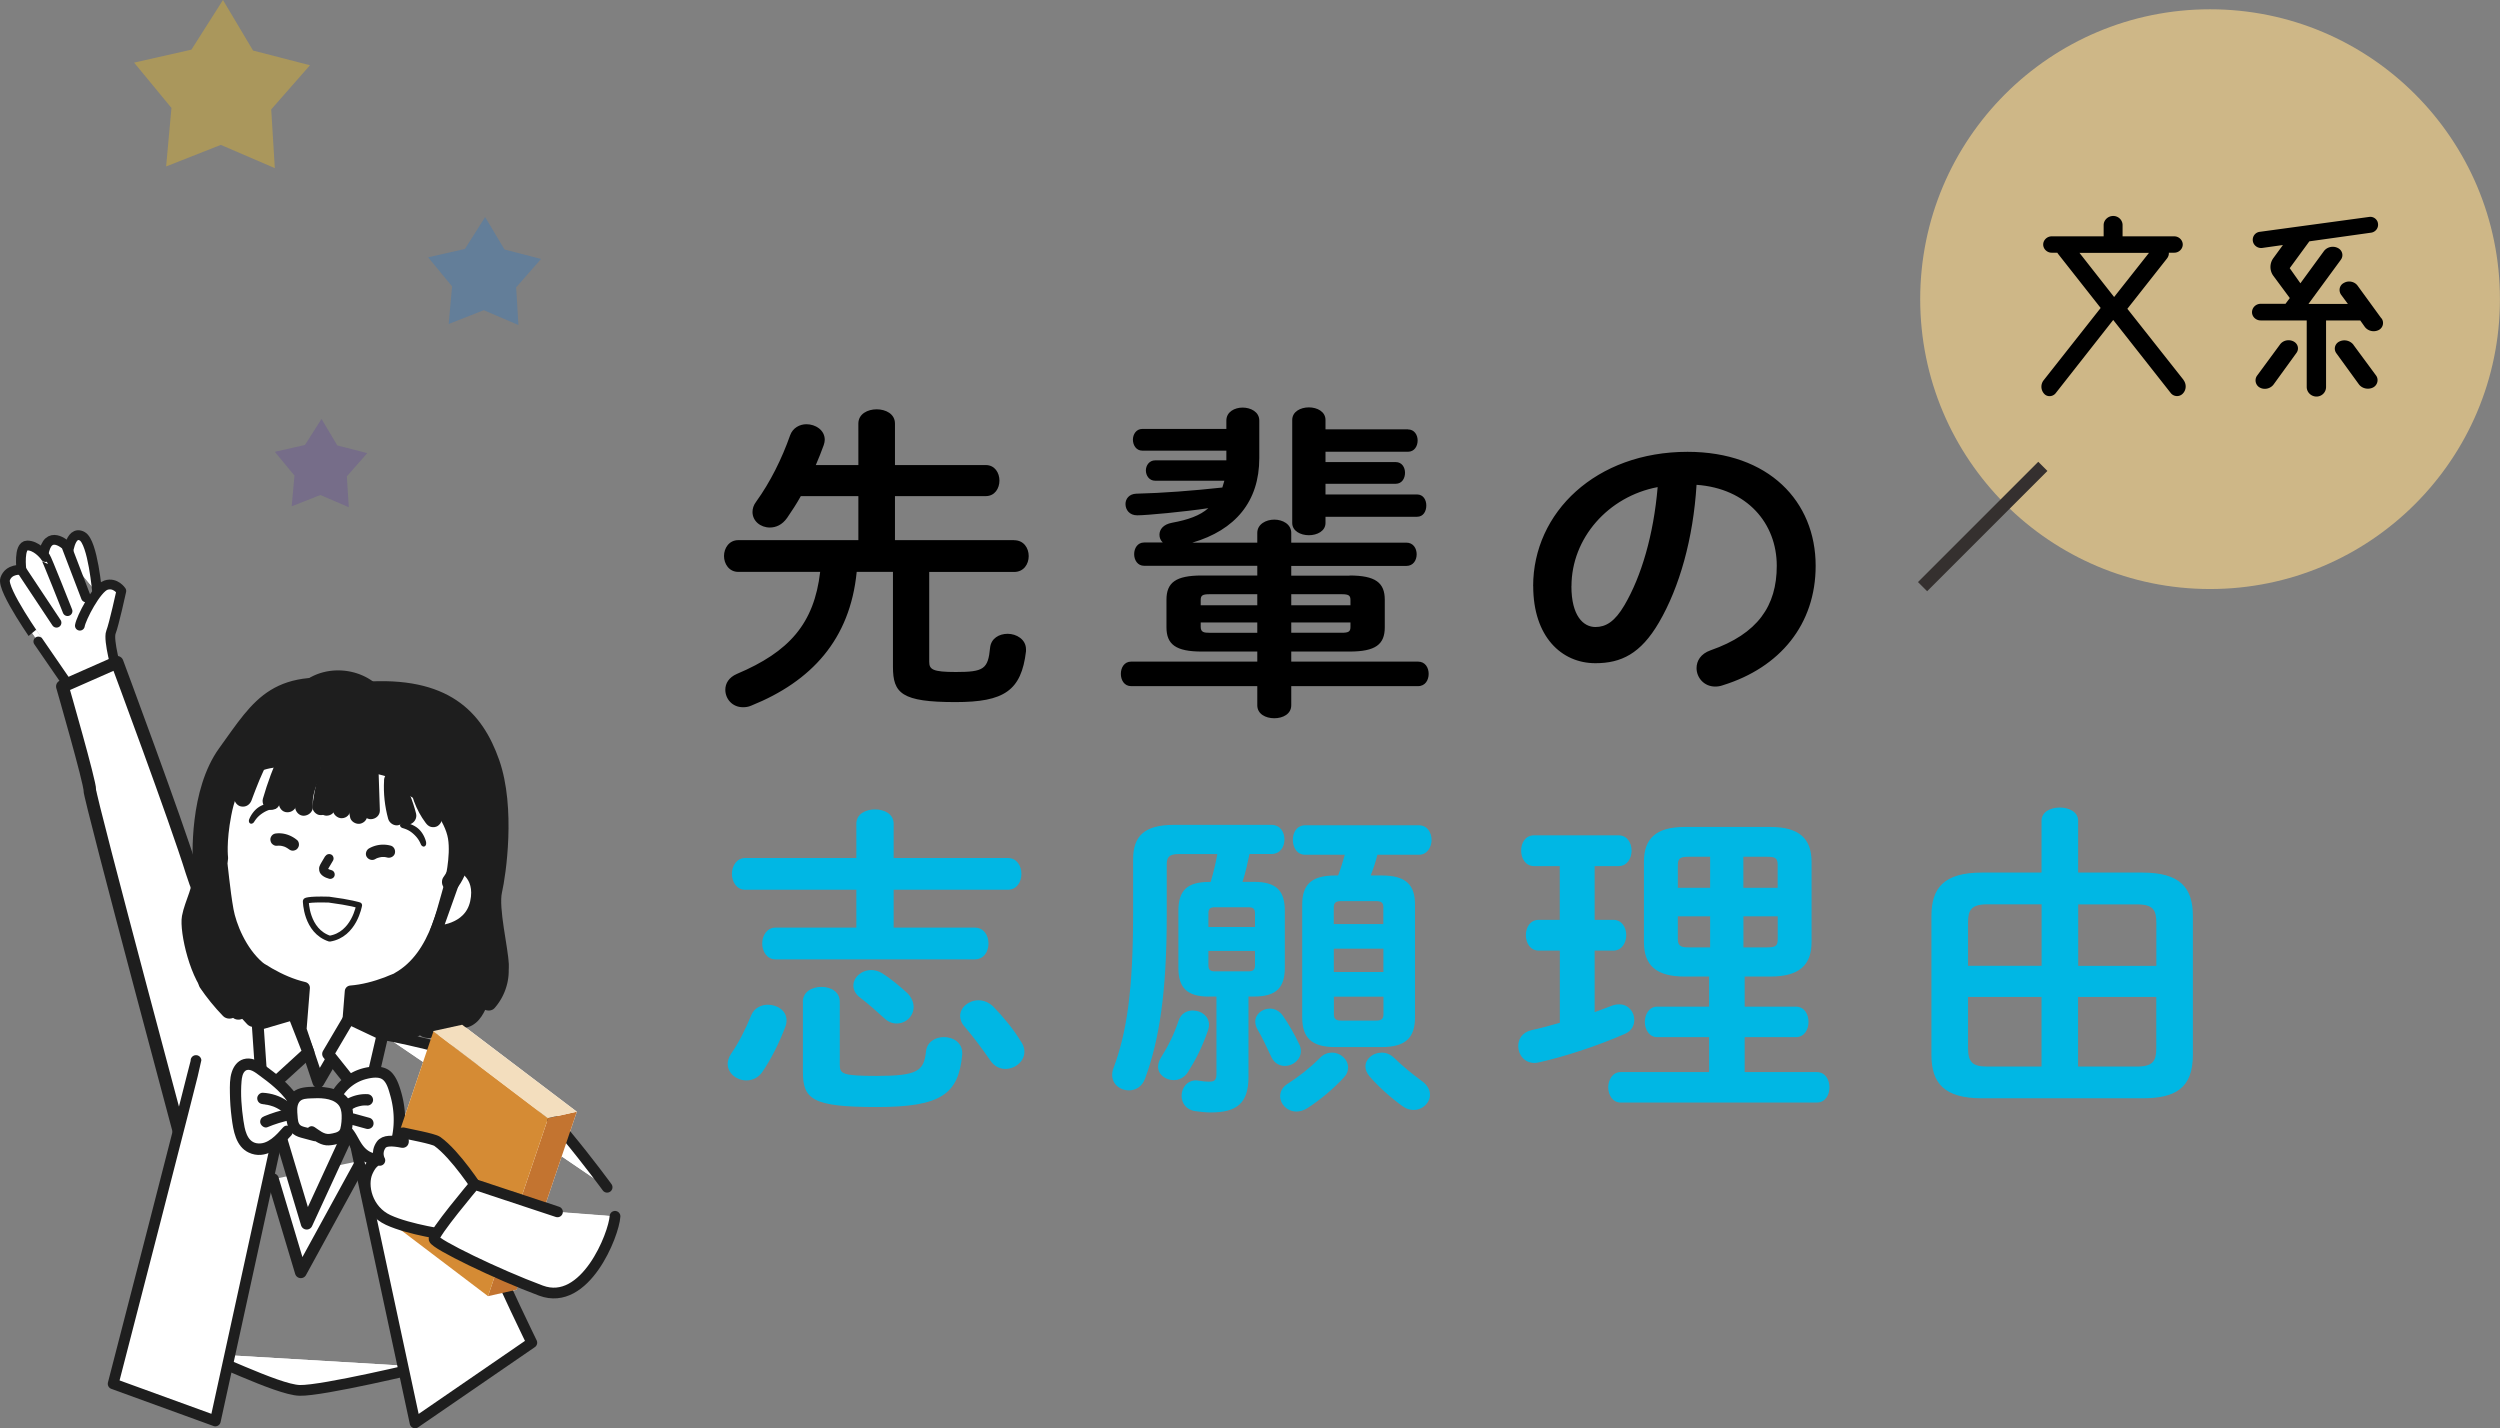
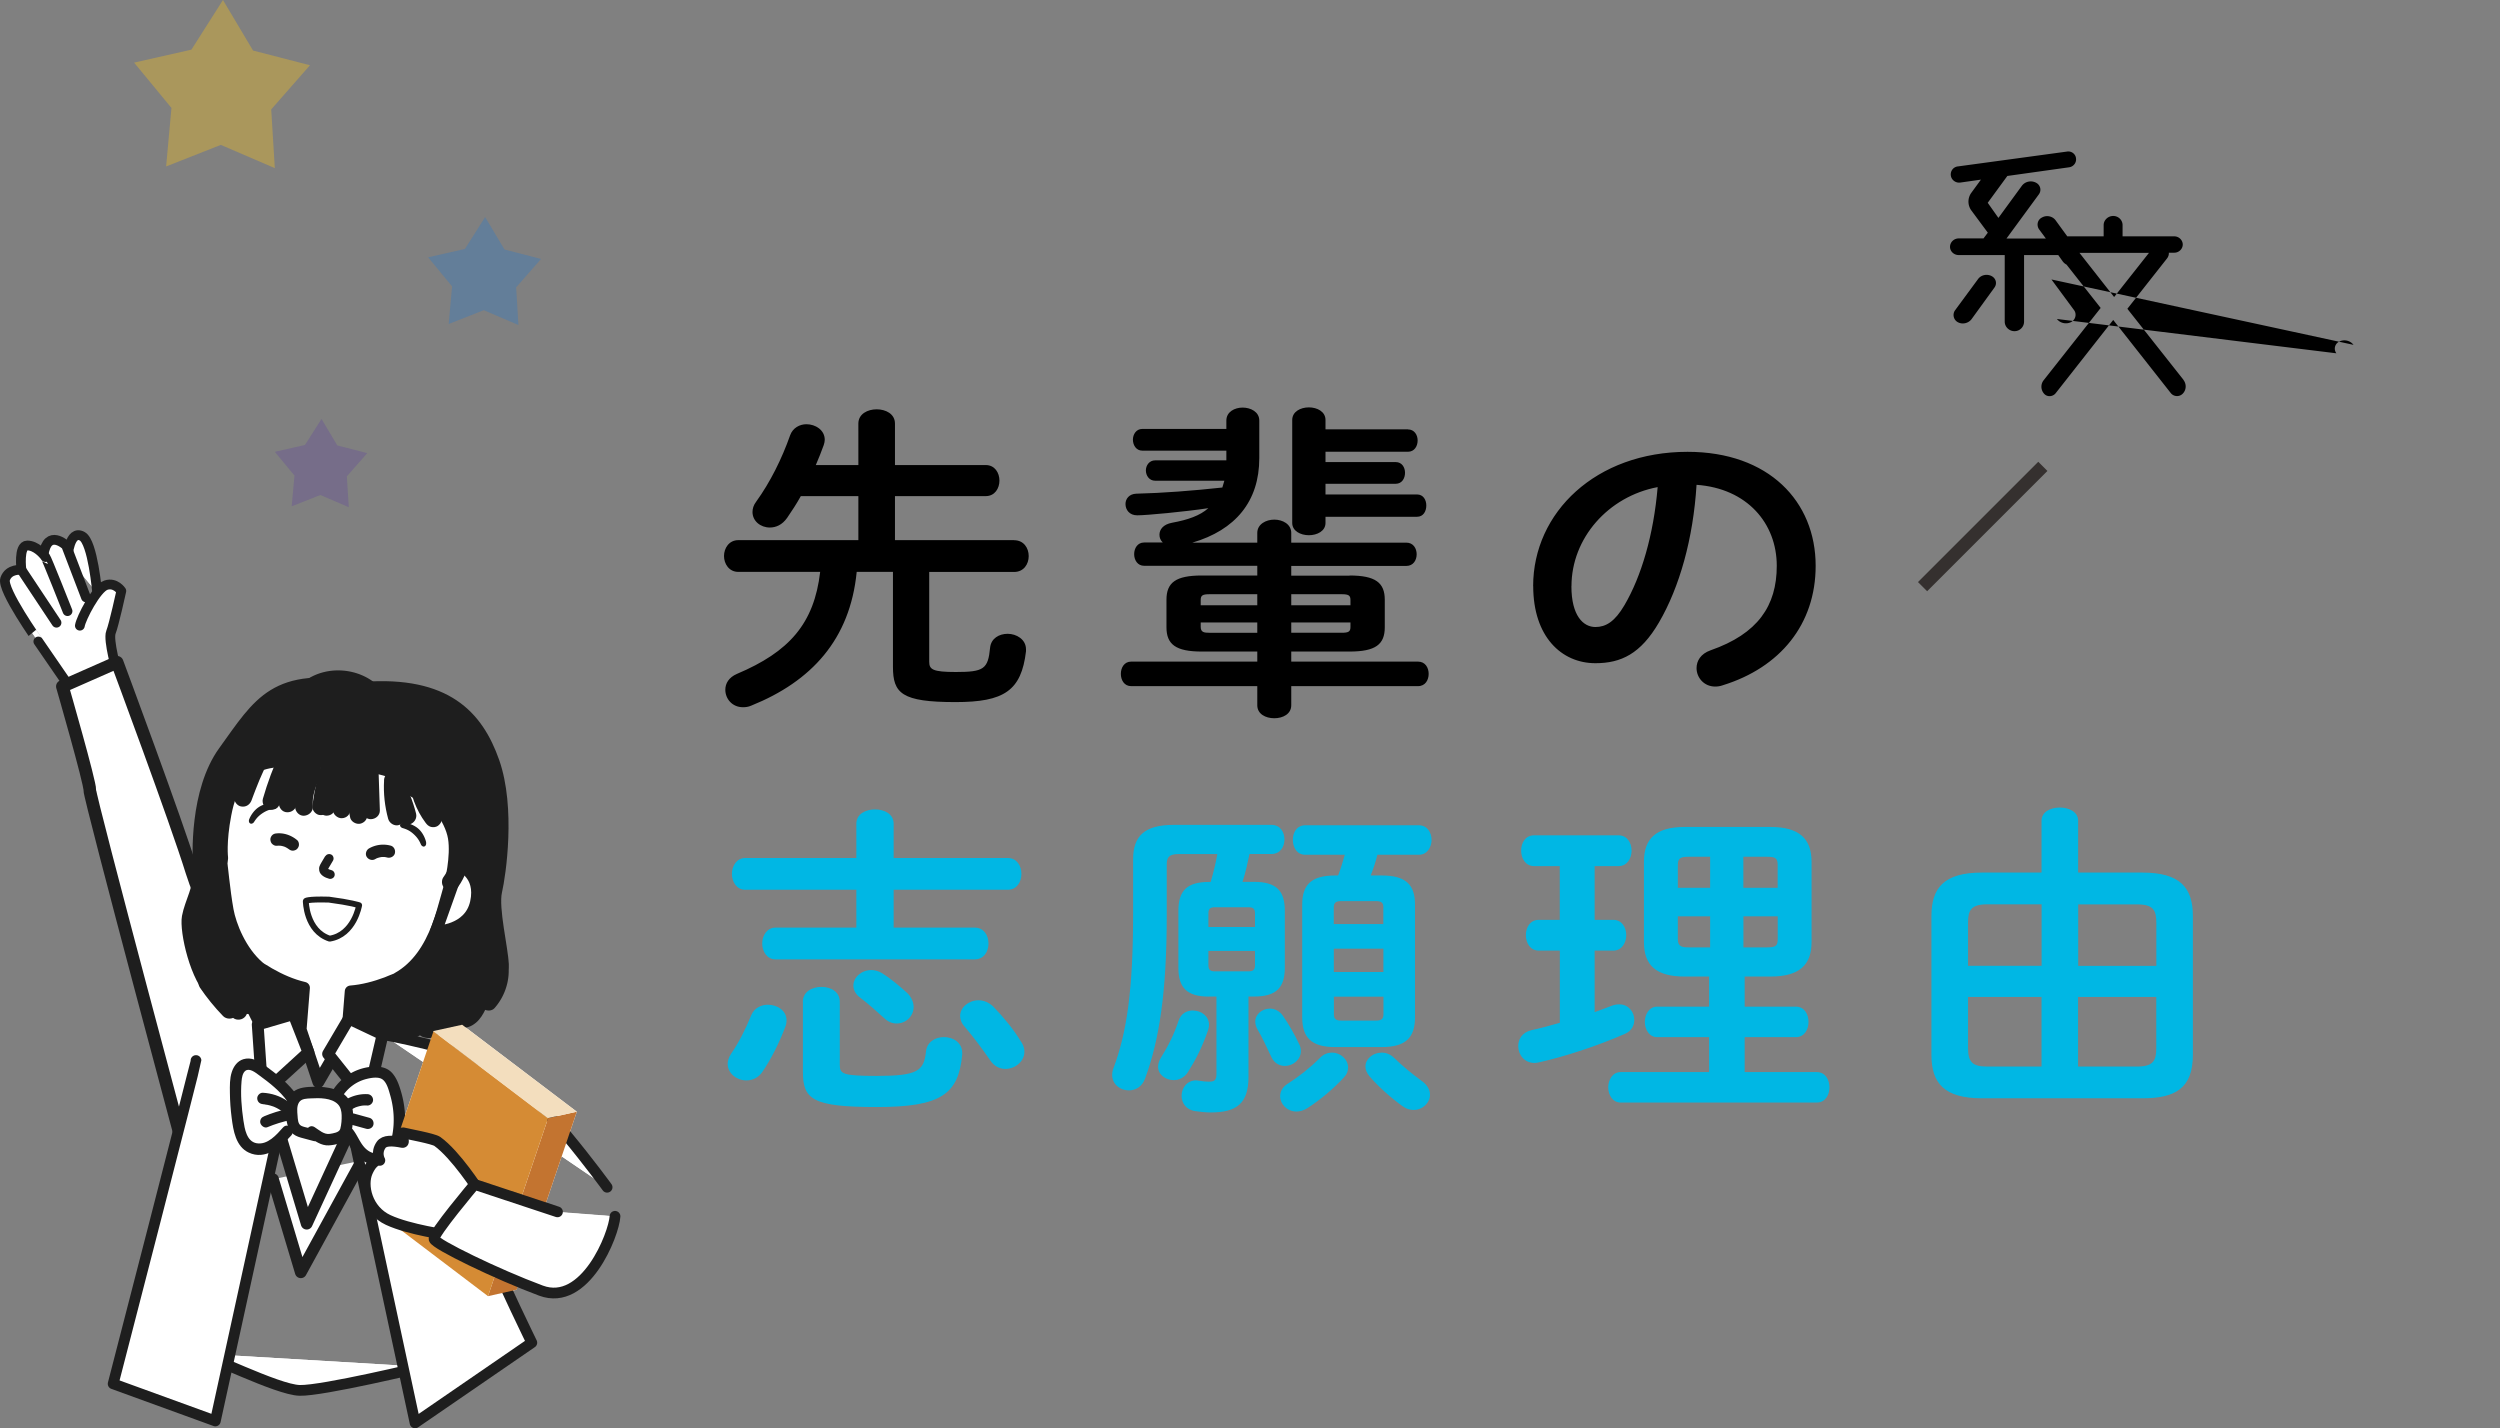
<svg xmlns="http://www.w3.org/2000/svg" id="_レイヤー_2" data-name="レイヤー 2" viewBox="0 0 360.6 206.01">
  <rect x="0" y="0" width="360.6" height="206.01" fill="#808080" stroke="none" />
  <defs>
    <style>.cls-1{stroke-width:1.55px}.cls-1,.cls-7,.cls-8{stroke:#1e1e1e;stroke-linecap:round;stroke-linejoin:round}.cls-1,.cls-7,.cls-8,.cls-9{fill-rule:evenodd;fill:#fff}.cls-7{stroke-width:1.7px}.cls-12,.cls-14,.cls-9{stroke-width:0}.cls-12{fill:#1e1e1e}.cls-14{fill:#000}.cls-8{stroke-width:1.41px}</style>
  </defs>
  <g id="_文字" data-name="文字">
    <path class="cls-14" d="M146.27 77.92c1.39 0 2.11 1.12 2.11 2.29s-.72 2.29-2.11 2.29h-12.24v12.94c0 1.12.48 1.49 3.84 1.49 4.03 0 4.65-.42 4.94-3.5.14-1.35 1.3-2.01 2.54-2.01s2.64.79 2.64 2.24v.28c-.67 5.7-3.17 7.33-10.17 7.33-7.77 0-9.02-1.26-9.02-5.09V82.49h-5.23c-.96 9.76-6.53 15.79-15.21 19.29-.43.19-.82.23-1.2.23-1.54 0-2.54-1.21-2.54-2.52 0-.89.48-1.77 1.68-2.29 7.53-3.18 11.13-7.24 12-14.71h-11.81c-1.34 0-2.06-1.17-2.06-2.29s.72-2.29 2.06-2.29h17.32v-6.35h-8.3c-.62 1.12-1.3 2.15-1.97 3.13-.72 1.03-1.63 1.4-2.5 1.4-1.34 0-2.5-.93-2.5-2.24 0-.47.14-.98.53-1.49 2.02-2.8 3.7-6.17 4.9-9.58.38-1.07 1.39-1.59 2.35-1.59 1.3 0 2.64.84 2.64 2.24 0 .23-.05.47-.14.75-.34.93-.72 1.92-1.15 2.9h6.14V61.1c0-1.4 1.34-2.06 2.64-2.06s2.64.65 2.64 2.06v5.98h13.1c1.3 0 1.97 1.12 1.97 2.24s-.67 2.24-1.97 2.24h-13.1v6.35h17.18zm48.38 5.09c3.74 0 5.09 1.03 5.09 3.5v3.97c0 2.48-1.34 3.5-5.09 3.5h-8.4v1.45h18.28c1.06 0 1.54.89 1.54 1.77s-.48 1.77-1.54 1.77h-18.28v2.76c0 1.26-1.2 1.87-2.45 1.87s-2.45-.61-2.45-1.87v-2.76h-18.19c-1.01 0-1.49-.89-1.49-1.77s.48-1.77 1.49-1.77h18.19v-1.45h-8.01c-3.74 0-5.09-1.03-5.09-3.5v-3.97c0-2.48 1.34-3.5 5.09-3.5h8.01v-1.4h-16.32c-.96 0-1.44-.84-1.44-1.68s.48-1.68 1.44-1.68h2.69c-.34-.33-.48-.7-.48-1.12 0-.75.53-1.49 1.82-1.73 2.3-.42 4.03-1.03 5.23-2.1-3.41.51-8.88 1.03-10.27 1.03-1.1 0-1.68-.79-1.68-1.63 0-.75.53-1.45 1.54-1.49 3.79-.09 8.11-.42 12.43-.89l.29-.98h-9.98c-.86 0-1.34-.75-1.34-1.49 0-.7.48-1.45 1.34-1.45h10.27V65h-12.14c-.86 0-1.34-.79-1.34-1.59 0-.75.48-1.54 1.34-1.54h12.14v-1.21c0-1.26 1.2-1.87 2.35-1.87s2.4.61 2.4 1.87v5.42c0 6.26-3.46 10.37-9.65 12.19h9.36v-1.4c0-1.26 1.25-1.92 2.45-1.92s2.45.65 2.45 1.92v1.4h16.6c1.01 0 1.49.84 1.49 1.68s-.48 1.68-1.49 1.68h-16.6v1.4h8.4zm-13.3 4.29v-1.59h-6.91c-1.01 0-1.25.19-1.25.84v.75h8.16zm0 3.97v-1.49h-8.16v.65c0 .79.53.84 1.25.84h6.91zm4.9-3.97h8.54v-.75c0-.65-.24-.84-1.25-.84h-7.29v1.59zm0 2.48v1.49h7.29c1.01 0 1.25-.19 1.25-.84v-.65h-8.54zm16.84-27.84c.91 0 1.39.79 1.39 1.59 0 .84-.48 1.63-1.39 1.63h-11.9v1.49h10.13c.91 0 1.34.79 1.34 1.54 0 .79-.43 1.59-1.34 1.59h-10.13v1.54h13.2c.91 0 1.34.79 1.34 1.59 0 .84-.43 1.63-1.34 1.63h-13.2v.89c0 1.17-1.2 1.77-2.4 1.77s-2.4-.61-2.4-1.77V60.58c0-1.21 1.2-1.82 2.4-1.82s2.4.61 2.4 1.82v1.35h11.9zm18.05 22.61c0-10.65 9.07-19.38 22.27-19.38 11.71 0 18.48 7.15 18.48 16.44 0 8.45-5.13 14.67-13.39 17.23-.38.14-.77.19-1.1.19-1.63 0-2.69-1.31-2.69-2.66 0-1.03.58-2.06 2.02-2.57 6.81-2.38 9.55-6.4 9.55-12.19 0-6.12-4.27-11.16-11.57-11.68-.48 7.75-2.45 14.76-5.42 19.85-2.64 4.53-5.47 5.88-9.17 5.88-4.89 0-8.97-3.83-8.97-11.12zm5.52 0c0 4.3 1.73 5.89 3.46 5.89 1.49 0 2.78-.75 4.18-3.13 2.45-4.16 4.22-10.18 4.8-17.05-7.15 1.35-12.43 7.38-12.43 14.29z" />
    <path d="M110.76 144.92c1.34 0 2.69.84 2.69 2.24 0 .33-.05.65-.19.98-.86 2.29-2.06 4.67-3.31 6.49-.58.84-1.44 1.21-2.3 1.21-1.39 0-2.69-1.03-2.69-2.38 0-.42.14-.93.48-1.45 1.1-1.59 2.06-3.46 2.93-5.6.43-1.03 1.44-1.49 2.4-1.49zm12.76-26.11c0-1.4 1.34-2.06 2.69-2.06s2.69.65 2.69 2.06v4.95h16.46c1.3 0 1.97 1.12 1.97 2.29s-.67 2.29-1.97 2.29H128.9v5.46h11.71c1.3 0 1.97 1.12 1.97 2.29s-.67 2.29-1.97 2.29h-28.75c-1.25 0-1.92-1.17-1.92-2.29s.67-2.29 1.92-2.29h11.66v-5.46h-16.03c-1.25 0-1.92-1.17-1.92-2.29s.67-2.29 1.92-2.29h16.03v-4.95zm-7.72 25.69c0-1.45 1.34-2.15 2.69-2.15s2.64.7 2.64 2.15v9.15c0 1.26.48 1.54 5.33 1.54 5.85 0 6.81-.7 7.1-3.5.14-1.4 1.34-2.1 2.59-2.1 1.34 0 2.64.79 2.64 2.29v.23c-.53 5.7-3.02 7.57-12.33 7.57s-10.65-1.12-10.65-5.09V144.5zm15.02-1.31c.67.65.96 1.4.96 2.06 0 1.31-1.1 2.38-2.45 2.38-.62 0-1.25-.23-1.87-.84-.91-.84-2.4-2.15-3.41-2.9-.67-.51-.96-1.12-.96-1.73 0-1.17 1.15-2.24 2.59-2.24.48 0 1.06.14 1.58.47 1.06.65 2.59 1.91 3.55 2.8zm16.46 7.06c.34.51.48.98.48 1.45 0 1.4-1.34 2.48-2.74 2.48-.82 0-1.63-.37-2.21-1.26-1.06-1.54-2.3-3.22-3.65-4.81-.48-.51-.67-1.07-.67-1.59 0-1.21 1.25-2.24 2.64-2.24.72 0 1.49.28 2.16.93 1.49 1.54 2.98 3.36 3.98 5.04zm27.11-6.5c-3.17 0-4.42-1.26-4.42-4.16v-8.22c0-2.9 1.25-4.16 4.42-4.16h.24c.38-1.31.72-2.66.96-4.02h-5.57c-1.34 0-1.73.42-1.73 1.49v7.38c0 11.16-1.1 18.03-3.12 23.49-.43 1.21-1.39 1.73-2.35 1.73-1.2 0-2.4-.84-2.4-2.24 0-.28.05-.61.19-.98 1.92-5.09 2.83-11.3 2.83-22.33v-7.8c0-3.32 1.63-4.95 5.85-4.95h14.11c1.25 0 1.87 1.03 1.87 2.1s-.62 2.1-1.87 2.1h-3.17c-.29 1.35-.58 2.71-1.01 4.02h1.68c3.17 0 4.42 1.26 4.42 4.16v8.22c0 2.9-1.25 4.16-4.42 4.16h-.82v11.63c0 3.74-1.68 5.09-5.42 5.09-.77 0-1.63-.09-2.26-.19-1.34-.19-1.97-1.21-1.97-2.2 0-1.12.77-2.24 2.11-2.24.14 0 .24.05.38.05.58.09 1.01.14 1.44.14.86 0 1.1-.23 1.1-1.12v-11.16h-1.1zm-2.3 2.01c1.15 0 2.3.79 2.3 2.06 0 .23-.05.51-.14.79-.91 2.57-1.78 4.25-2.93 6.07-.53.79-1.3 1.12-2.02 1.12-1.15 0-2.26-.79-2.26-1.92 0-.37.1-.79.38-1.26 1.1-1.77 1.92-3.41 2.59-5.42.34-1.03 1.2-1.45 2.06-1.45zm8.93-14.01c0-.65-.24-.89-.96-.89h-4.8c-.72 0-.96.23-.96.89v1.96h6.72v-1.96zm-.96 8.36c.72 0 .96-.23.96-.89v-2.06h-6.72v2.06c0 .65.24.89.96.89h4.8zm7.39 10.6c.14.33.19.61.19.89 0 1.26-1.15 2.15-2.3 2.15-.77 0-1.54-.37-1.97-1.31-.77-1.63-1.3-2.8-1.97-3.92-.24-.42-.34-.79-.34-1.17 0-1.07 1.01-1.87 2.11-1.87.67 0 1.39.33 1.87 1.03.82 1.17 1.68 2.66 2.4 4.2zm4.7 1.12c1.2 0 2.3.98 2.3 2.15 0 .47-.14.93-.58 1.4-1.49 1.63-3.5 3.32-5.33 4.48-.53.33-1.06.47-1.54.47-1.34 0-2.35-1.07-2.35-2.2 0-.65.29-1.31 1.1-1.82 1.49-.93 3.22-2.29 4.61-3.69.53-.56 1.15-.79 1.78-.79zm7.15-25.55c3.46 0 4.8 1.31 4.8 4.2v16.25c0 2.94-1.34 4.3-4.8 4.3h-6.72c-3.41 0-4.75-1.35-4.75-4.3v-16.25c0-2.9 1.34-4.2 4.75-4.2h.43c.38-.98.67-1.96.96-2.99h-5.71c-1.2 0-1.78-1.07-1.78-2.15s.58-2.1 1.78-2.1h16.41c1.2 0 1.82 1.07 1.82 2.1s-.62 2.15-1.82 2.15h-6c-.24 1.03-.58 2.01-.96 2.99h1.58zm.24 4.63c0-.75-.34-.93-1.06-.93h-5.04c-.72 0-1.06.19-1.06.93v2.38h7.15v-2.38zm-7.15 9.29h7.15v-3.36h-7.15v3.36zm6.1 7.01c.72 0 1.06-.19 1.06-.93v-2.52h-7.15v2.52c0 .75.34.93 1.06.93h5.04zm6.62 8.73c.82.61 1.15 1.31 1.15 1.96 0 1.17-1.06 2.2-2.35 2.2-.53 0-1.06-.14-1.63-.56-1.68-1.21-3.46-2.8-4.75-4.3-.38-.47-.58-.93-.58-1.4 0-1.12 1.1-2.01 2.35-2.01.62 0 1.25.23 1.82.79 1.2 1.17 2.64 2.34 3.98 3.32zm19.87-18.82h-3.02c-1.25 0-1.87-1.12-1.87-2.24s.62-2.2 1.87-2.2h3.02v-7.75h-3.7c-1.25 0-1.87-1.12-1.87-2.24s.62-2.2 1.87-2.2h12.19c1.25 0 1.87 1.12 1.87 2.2s-.62 2.24-1.87 2.24h-3.46v7.75h2.69c1.25 0 1.87 1.12 1.87 2.2s-.62 2.24-1.87 2.24h-2.69v8.87c.86-.33 1.73-.61 2.5-.93.38-.14.72-.19 1.06-.19 1.34 0 2.16 1.12 2.16 2.24 0 .79-.38 1.59-1.34 2.01-3.94 1.73-8.64 3.27-12.38 4.11-.24.05-.48.09-.67.09-1.49 0-2.35-1.21-2.35-2.43 0-1.03.58-1.96 1.87-2.29 1.3-.28 2.69-.65 4.13-1.07v-10.42zm18.04 3.74c-4.17 0-5.9-1.63-5.9-5v-11.54c0-3.36 1.73-5.04 5.9-5.04h12.33c4.17 0 5.95 1.68 5.95 5.04v11.54c0 3.36-1.78 5-5.95 5h-3.7v4.34h7.39c1.2 0 1.82 1.07 1.82 2.2s-.62 2.2-1.82 2.2h-7.39v5.04h10.41c1.2 0 1.82 1.07 1.82 2.2s-.62 2.19-1.82 2.19h-28.31c-1.15 0-1.78-1.12-1.78-2.19s.62-2.2 1.78-2.2h12.77v-5.04h-7.49c-1.15 0-1.78-1.12-1.78-2.2s.62-2.2 1.78-2.2h7.49v-4.34h-3.5zm3.65-12.8v-4.48h-3.12c-1.2 0-1.54.23-1.54 1.21v3.27h4.66zm0 8.59v-4.48h-4.66v3.27c0 1.07.53 1.21 1.54 1.21h3.12zm4.8-8.59h4.94v-3.27c0-.98-.29-1.21-1.54-1.21h-3.41v4.48zm0 4.11v4.48h3.41c1.25 0 1.54-.23 1.54-1.21v-3.27h-4.94zm57.54-6.31c5.47 0 7.29 2.2 7.29 6.26v20.04c0 4.86-2.59 6.26-7.29 6.26h-23.13c-5.47 0-7.29-2.2-7.29-6.26v-20.04c0-4.06 1.82-6.26 7.29-6.26h8.59v-7.47c0-1.31 1.34-1.91 2.64-1.91s2.64.61 2.64 1.91v7.47h9.26zm-22.36 4.58c-2.35 0-2.78.84-2.78 2.66v6.21h10.61v-8.87h-7.82zm-2.78 13.36v7.38c0 2.1.72 2.66 2.78 2.66h7.82V143.8h-10.61zm15.88-4.48h11.28v-6.21c0-1.82-.43-2.66-2.78-2.66h-8.49v8.87zm0 14.52h8.49c2.35 0 2.78-.84 2.78-2.66v-7.38h-11.28v10.04z" fill="#00b7e4" stroke-width="0" />
    <g stroke-width="0">
      <path fill="#e9ba26" opacity=".4" d="M19.34 9.03l8.27-1.87L32.16 0l4.34 7.29 8.21 2.12-5.59 6.37.52 8.47-7.79-3.35-7.89 3.11.77-8.44-5.39-6.54z" />
      <path opacity=".4" fill="#397cbf" d="M61.75 37.11l5.31-1.2 2.92-4.6 2.79 4.68 5.27 1.36-3.59 4.1.33 5.43-5-2.14-5.06 1.99.49-5.42-3.46-4.2z" />
      <path fill="#675097" opacity=".4" d="M39.64 65.17l4.35-.99 2.39-3.75 2.27 3.82 4.32 1.11-2.94 3.35.28 4.45-4.1-1.76-4.14 1.63.41-4.43-2.84-3.43z" />
    </g>
-     <circle cx="318.78" cy="43.15" r="41.81" stroke-width="0" fill="#ceb787" />
    <path fill="none" stroke="#35302f" stroke-miterlimit="10" stroke-width="1.87" d="M294.66 67.27l-17.35 17.35" />
-     <path class="cls-14" d="M314.94 54.8c.46.61.43 1.44-.1 1.98-.49.51-1.32.45-1.74-.1l-8.29-10.53-8.32 10.59c-.43.51-1.22.54-1.64.06a1.51 1.51 0 0 1-.1-1.92L303 44.42l-6.15-7.81s-.07-.1-.1-.16h-.82c-.66 0-1.22-.54-1.22-1.18s.56-1.18 1.22-1.18h7.5v-1.63c0-.7.62-1.31 1.38-1.31s1.35.61 1.35 1.31v1.63h7.46c.66 0 1.22.54 1.22 1.18s-.56 1.18-1.22 1.18h-.79c.03.29-.07.58-.26.83l-5.72 7.26 8.09 10.24zm-15-18.33l5 6.37 5.03-6.37h-10.03zm43.56 9.43c.43.58.23 1.38-.39 1.7-.69.35-1.55.16-2.01-.45l-.66-.93h-4.93v9.6c0 .77-.62 1.38-1.38 1.38s-1.41-.61-1.41-1.38v-9.6h-6.64c-.69 0-1.25-.54-1.25-1.18 0-.67.56-1.22 1.25-1.22h3.58l.62-.83-2.37-3.2a2.16 2.16 0 0 1 0-2.56l1.38-1.89-2.96.42c-.66.1-1.28-.35-1.38-.99-.1-.67.36-1.28 1.05-1.34l15.72-2.14c.62-.1 1.22.35 1.28.96.1.64-.36 1.22-.99 1.31l-8.91 1.25-2.83 3.87 1.54 2.18 3.39-4.64c.46-.61 1.32-.8 2.01-.45.66.32.86 1.12.43 1.7l-4.67 6.37h5.69l-.99-1.34c-.39-.58-.23-1.38.43-1.7.66-.38 1.54-.19 1.97.42l3.42 4.7zm-12.66 3.36c.62.32.82 1.09.39 1.66l-3.29 4.54c-.46.61-1.32.8-1.97.45-.62-.32-.82-1.12-.43-1.7l3.32-4.51c.43-.61 1.28-.8 1.97-.45zm8.62.48l3.26 4.42c.43.58.2 1.41-.43 1.73-.69.35-1.58.16-2.04-.45L337 50.96c-.43-.58-.23-1.38.43-1.7.72-.35 1.58-.13 2.04.48z" />
+     <path class="cls-14" d="M314.94 54.8c.46.61.43 1.44-.1 1.98-.49.51-1.32.45-1.74-.1l-8.29-10.53-8.32 10.59c-.43.51-1.22.54-1.64.06a1.51 1.51 0 0 1-.1-1.92L303 44.42l-6.15-7.81s-.07-.1-.1-.16h-.82c-.66 0-1.22-.54-1.22-1.18s.56-1.18 1.22-1.18h7.5v-1.63c0-.7.62-1.31 1.38-1.31s1.35.61 1.35 1.31v1.63h7.46c.66 0 1.22.54 1.22 1.18s-.56 1.18-1.22 1.18h-.79c.03.29-.07.58-.26.83l-5.72 7.26 8.09 10.24zm-15-18.33l5 6.37 5.03-6.37h-10.03zc.43.58.23 1.38-.39 1.7-.69.35-1.55.16-2.01-.45l-.66-.93h-4.93v9.6c0 .77-.62 1.38-1.38 1.38s-1.41-.61-1.41-1.38v-9.6h-6.64c-.69 0-1.25-.54-1.25-1.18 0-.67.56-1.22 1.25-1.22h3.58l.62-.83-2.37-3.2a2.16 2.16 0 0 1 0-2.56l1.38-1.89-2.96.42c-.66.1-1.28-.35-1.38-.99-.1-.67.36-1.28 1.05-1.34l15.72-2.14c.62-.1 1.22.35 1.28.96.1.64-.36 1.22-.99 1.31l-8.91 1.25-2.83 3.87 1.54 2.18 3.39-4.64c.46-.61 1.32-.8 2.01-.45.66.32.86 1.12.43 1.7l-4.67 6.37h5.69l-.99-1.34c-.39-.58-.23-1.38.43-1.7.66-.38 1.54-.19 1.97.42l3.42 4.7zm-12.66 3.36c.62.32.82 1.09.39 1.66l-3.29 4.54c-.46.61-1.32.8-1.97.45-.62-.32-.82-1.12-.43-1.7l3.32-4.51c.43-.61 1.28-.8 1.97-.45zm8.62.48l3.26 4.42c.43.58.2 1.41-.43 1.73-.69.35-1.58.16-2.04-.45L337 50.96c-.43-.58-.23-1.38.43-1.7.72-.35 1.58-.13 2.04.48z" />
    <path class="cls-9" d="M80.4 174.81l-1.88-.62 2.5-7.39 6.55 4.46s-2.47-3.4-5.62-7.21l1.25-3.69-3.68.82-.01-.01 3.69-.81-16.54-12.55-4.21.92.06.05-.64 1.9c-3.65-.92-6.68-1.47-6.68-1.47l5.84 3.97L57.37 164s0-.03.01-.05c.48-2.47.23-5.07-.71-7.41-.28-.7-.67-1.42-1.36-1.72-.29-.12-.61-.16-.92-.18-.16 0-.31 0-.47.02l1.26-5.45-4.86-2.3-.05.08.02-.29c1.61.08 4.65.28 7.97.67.7.08 1.31.13 1.87.17l-.92 1.07-.55.22c.8-.25 1.52-.7 2.13-1.27.58.01 1.09 0 1.55-.06l-.95.88c.95.33 1.87-.42 2.54-1.21.22-.07.43-.15.63-.24l-.46.65c.19-.14.51-.17.78-.2.92-.13 1.56-.89 2.04-1.72.07-.04.14-.08.22-.13.12-.07.25-.15.37-.23l-1.24 1.95c.17-.14.46-.17.7-.21 1.03-.17 1.67-1.31 2.14-2.35.11-.24.2-.49.3-.73.51-.4.99-.83 1.41-1.26l-.38 1.77c.79-.89 1.3-1.99 1.53-3.16.51-.77.82-1.53.8-2.25-.05-2.17-1.52-8.08-.96-10.47.55-2.39 1.98-12.05-.39-18.79-2.38-6.74-7.03-11.74-19.01-10.86-1.75-1-3.94-1.26-5.86-.63-7.94-.07-10.23 4.07-14.47 9.94-4.19 5.8-3.8 15.26-3.65 17.17.05.69-.03 1.36-.17 2.02-.23-.61-.42-1.19-.58-1.69-2.29-7.4-10.79-30.22-10.79-30.22l-.34.15c-.36-1.47-.85-3.75-.56-4.48.44-1.11 1.5-5.96 1.5-5.96s-.84-1.28-2.21-.84-3.6 4.77-3.77 5.85l.87-4.09-1.86-4.85 3.48 4.2s-.62-7.31-2.16-8.16c-1.31-.72-1.81 1.07-2 2.18l-.33-.85S6.83 76.15 6.25 80c0 0-1.06-1.32-2.35-1.32s-.84 3.52-.84 3.52-1.82-.22-2.35 1.32c-.52 1.54 4.78 9.02 4.78 9.02l4.23 6.15-.74.33s4.03 13.96 3.95 14.94c-.07.76 9.06 35.04 12.8 49-3.5 13.7-9.44 36.65-9.44 36.65l14.74 5.36 1.76-8.06c3.63 1.54 8.36 3.59 10.4 3.65 2.39.07 10.69-1.76 15.05-2.76l1.6 7.45 16.84-11.57s-1.62-3.31-3.5-7.34l1.3-.29.37-1.1c1.08.45 2.14.87 3.14 1.24 6.38 2.37 10.52-8.09 10.68-10.72l-8.31-.63zm-30.13-11.4c.4.48.67 1.1.99 1.66l.52 2.4-3.74.79 2.24-4.85zm-12.1-17.62c.31.36.62.72.95 1.07l-.87-1.06c.18 0 .36.01.56.02 1.72.07 3.36.18 4.77.3l-.19 2.39 2.55 7.59 1.95-3.36 2.51 3.15c-.76.55-1.41 1.25-1.86 2.07l.05.24c-.52-.27-1.12-.43-1.71-.51-.94-.13-1.9-.12-2.84 0-.36.05-.73.12-1.04.31-.48.29-.77.84-.88 1.4-.11.56-.06 1.13 0 1.69.06.67.16 1.42.68 1.85l-1.35.08.76-4.52c-.65-.94-1.47-1.74-2.34-2.48l4.64-4.22-2.16-5.52-4.77 1.39c-.31-.61-.63-1.26-.97-1.94.47.02 1 .05 1.58.07zm-5.04 49.7l6.72-30.74c.24-.19.46-.4.68-.61l1.61 5.37-2.78.59 4.02 13.41 8.5-15.51 6.22 28.98-24.97-1.49z" />
    <path class="cls-8" d="M9.74 80.35s.28-4.01 2.12-3c1.54.85 2.16 8.16 2.16 8.16" />
    <path class="cls-8" d="M11.52 90.25c.17-1.08 2.4-5.41 3.77-5.85s2.21.84 2.21.84-1.06 4.85-1.5 5.96.9 5.78.9 5.78l-3.51 6.98-7.86-11.43S.22 85.06.74 83.52s2.35-1.32 2.35-1.32-.45-3.52.84-3.52S6.28 80 6.28 80c.58-3.85 3.26-1.32 3.26-1.32l2.86 7.48" />
    <path d="M27.32 168.74c.46 1.82-14.45-53.82-14.37-54.79S9 99.01 9 99.01l7.89-3.48s8.5 22.81 10.79 30.22c2.29 7.4 12.71 27.48 12.71 27.48" stroke-width="1.83" fill="#fff" fill-rule="evenodd" stroke="#1e1e1e" stroke-linecap="round" stroke-linejoin="round" />
    <path d="M49.1 146.65s4.29.15 9.18.72c4.89.58 6.01-.14 8.88-1.85s5.68-4.29 5.63-6.46-1.52-8.08-.96-10.47c.55-2.39 1.98-12.05-.39-18.79s-7.03-11.74-19.02-10.86c-12.91-2.37-15.18 2.2-20.32 9.31-4.19 5.8-3.8 15.26-3.65 17.17.19 2.44-1.23 4.66-1.62 6.79s1.22 9.19 3.79 11.33c2.56 2.14 3.3 2.07 8.22 2.27 4.92.2 9.18.74 9.18.74" stroke-width="1.18" fill="#1e1e1e" fill-rule="evenodd" stroke="#1e1e1e" stroke-linecap="round" stroke-linejoin="round" />
    <path class="cls-7" d="M64.81 127.37s.17.11.15.11c-.04.15-.08.3-.09.33-.13.52-.28 1.04-.43 1.55-.42 1.46-.79 2.92-1.34 4.34-1.15 3.01-2.89 5.79-5.75 7.39-.02.07-.32.17-.4.2-.4.14-.78.33-1.18.48-1.66.62-3.41 1.09-5.19 1.23l-.47 5.88-4.19 7.2-2.55-7.59.48-6.01c-1.77-.41-3.48-1.17-5.05-2.07-.37-.21-.71-.46-1.09-.66-.07-.04-.3-.21-.36-.26-2.63-2.24-4.11-5.98-4.51-8.21-.27-1.5-.45-2.99-.63-4.5-.06-.53-.13-1.07-.18-1.6 0-.07-.1-.74-.06-.74l.08-.69s-.3-2.28.47-6.28 2.45-7.82 8.97-7.7c6.52.12 13.5.31 17.25 2.58 3.74 2.26 6.25 5.71 6.72 8.48.46 2.77-.53 6.64-.53 6.64" />
    <path class="cls-12" d="M46.91 123.48l-.55.93c-.1.17-.2.34-.27.53-.08.21-.08.44-.04.66.14.65.83.99 1.42 1.15.32.09.71-.11.79-.45s-.1-.69-.45-.79c-.1-.03-.2-.06-.29-.09-.02 0-.12-.05-.01 0s.02 0 0 0c-.05-.02-.09-.05-.13-.07-.02-.01-.04-.03-.06-.04-.06-.03.13.11.05.04 0 0-.1-.09-.1-.1 0 0 .1.16.04.05l-.03-.06s.07.17.03.07c-.02-.07.02-.07 0 .08v-.06c0-.1-.03.15 0 .03.02-.08 0 .02-.02.05.02-.03.03-.07.05-.1l.21-.36.48-.81c.17-.29.07-.71-.23-.87s-.69-.08-.87.23z" />
    <path class="cls-7" d="M66.28 124.82l-3.4 9.54s4.85 0 5.77-4.18c.92-4.19-2.36-5.36-2.36-5.36z" />
    <path class="cls-12" d="M35.95 118.17c.08-.25.54-1.22 1.42-1.78s1.95-.58 2.21-.54c.33.04.51.24.48.47-.02.15-.21.3-.4.33-.43.06-.99.13-1.74.61s-1.05.96-1.29 1.32c-.1.16-.32.27-.47.22-.22-.06-.32-.31-.22-.63zm25.52 3.35c-.04-.26-.34-1.29-1.12-1.98s-1.84-.88-2.1-.89c-.33 0-.54.16-.55.39 0 .15.16.33.34.39.42.13.96.28 1.62.88s.89 1.11 1.06 1.51c.08.17.27.31.42.29.23-.03.37-.26.32-.59zM37 107.39a74.66 74.66 0 0 0-3.17 7.35c-.23.63.26 1.43.89 1.57.72.16 1.32-.22 1.57-.89.22-.59.44-1.18.67-1.76.12-.29.23-.58.35-.87.03-.08.07-.17.1-.25-.03.08-.03.08 0 0 .06-.14.12-.29.19-.43.5-1.15 1.03-2.29 1.59-3.42.3-.6.18-1.41-.46-1.75-.58-.3-1.43-.18-1.75.46z" />
    <path class="cls-12" d="M40.44 108.41c-1 2.2-1.85 4.47-2.52 6.8-.18.64.22 1.42.89 1.57s1.37-.2 1.57-.89c.31-1.09.66-2.17 1.05-3.23.19-.52.39-1.04.6-1.56.05-.11.09-.23.14-.34.06-.14.06-.15.02-.04.03-.08.06-.15.1-.23.11-.26.23-.53.35-.79.28-.61.19-1.4-.46-1.75-.56-.3-1.45-.19-1.75.46z" />
    <path class="cls-12" d="M42.57 107.85l-2.3 7.71c-.19.64.23 1.42.89 1.57s1.37-.21 1.57-.89l2.3-7.71c.19-.64-.23-1.42-.89-1.57s-1.37.21-1.57.89z" />
    <path class="cls-12" d="M43.75 110.56c-.05-.32-.01.12-.01.19s.02.37 0 .08c.02.22-.12.52-.19.72-.16.48-.36.95-.52 1.43a9.336 9.336 0 0 0-.47 3.4c.03.67.57 1.31 1.28 1.28.67-.03 1.31-.56 1.28-1.28-.01-.29-.02-.57 0-.86 0-.13.02-.27.03-.4.02-.15.02-.15 0 0 .01-.08.02-.15.04-.23.09-.52.24-1.03.42-1.53s.38-.94.51-1.43c.19-.69.21-1.34.1-2.04-.1-.66-.97-1.09-1.57-.89-.73.23-1 .86-.89 1.57zm2.93-1.19c-.36 2.32-.64 4.66-.82 7-.05.67.62 1.31 1.28 1.28.74-.03 1.22-.56 1.28-1.28.09-1.09.19-2.18.32-3.27l.09-.78c.02-.13.03-.26.05-.39 0-.03.05-.4.02-.18.08-.57.16-1.13.25-1.69.1-.66-.17-1.41-.89-1.57-.61-.14-1.46.19-1.57.89z" />
    <path class="cls-12" d="M46.55 109.54c-.67 2.1-1.16 4.25-1.46 6.43-.05.36-.06.66.13.98.15.26.46.52.76.59.6.14 1.47-.18 1.57-.89.3-2.18.79-4.33 1.46-6.43.2-.64-.24-1.42-.89-1.57-.7-.16-1.35.21-1.57.89z" />
    <path class="cls-12" d="M48.15 110.22c.15 2.17.1 4.35-.13 6.52-.07.67.64 1.31 1.28 1.28.75-.03 1.2-.56 1.28-1.28.24-2.17.28-4.35.13-6.52-.05-.66-.55-1.31-1.28-1.28-.65.03-1.33.56-1.28 1.28z" />
    <path class="cls-12" d="M50.53 110.87c-.5 2.33-.51 4.69-.03 7.02.13.66.94 1.09 1.57.89.69-.22 1.04-.87.89-1.57-.05-.26-.1-.51-.14-.77 0-.06-.02-.12-.03-.18.02.14.02.13 0-.02-.01-.12-.03-.24-.04-.36a15.119 15.119 0 0 1 .01-3.01c.01-.12.03-.24.04-.36-.03.26.01-.08.02-.14.04-.28.1-.55.16-.83.14-.65-.19-1.41-.89-1.57-.64-.15-1.42.19-1.57.89z" />
    <path class="cls-12" d="M52.04 111.13l.19 5.75c.02.67.57 1.31 1.28 1.28s1.3-.56 1.28-1.28c-.06-1.92-.13-3.83-.19-5.75-.02-.67-.57-1.31-1.28-1.28s-1.3.56-1.28 1.28zm3.36 1.44c-.11 1.86.1 3.75.59 5.54.18.64.91 1.1 1.57.89s1.08-.88.89-1.57c-.11-.41-.21-.83-.29-1.26-.04-.21-.08-.42-.11-.64 0-.05-.01-.1-.02-.15.02.18.03.19 0 .04l-.03-.3c-.09-.86-.1-1.72-.05-2.58.04-.67-.61-1.31-1.28-1.28-.72.03-1.24.56-1.28 1.28z" />
    <path class="cls-12" d="M55.78 113.47c.21.39.41.78.6 1.18.09.19.17.38.25.57.11.26-.09-.22 0 .02.04.11.09.22.13.33.31.8.57 1.61.79 2.44.17.65.92 1.1 1.57.89s1.07-.88.89-1.57c-.46-1.79-1.15-3.53-2.04-5.15-.32-.59-1.18-.82-1.75-.46-.6.38-.8 1.12-.46 1.75zm3.18-1.22c.24 2.32 1.03 4.56 2.43 6.43.21.28.42.49.76.59.31.08.71.05.98-.13.53-.34.88-1.17.46-1.75-.31-.42-.6-.86-.85-1.32-.11-.2-.22-.4-.32-.61-.06-.12-.11-.24-.16-.36-.06-.13-.05-.12.01.03-.02-.06-.05-.12-.07-.18-.18-.46-.33-.93-.45-1.4-.06-.25-.12-.51-.16-.77-.02-.13-.05-.26-.06-.39.02.36 0-.08-.01-.15-.07-.66-.54-1.31-1.28-1.28-.63.03-1.35.57-1.28 1.28z" />
    <path class="cls-12" d="M56.2 109.55c.18 1.3.7 2.59 1.47 3.66.45.62.96 1.27 1.61 1.7.49.32 1.14.4 1.69.17.28-.12.51-.27.7-.52.23-.3.31-.59.36-.98.03-.3-.17-.7-.37-.9-.22-.22-.58-.39-.9-.37s-.67.12-.9.37c-.24.27-.33.55-.37.9.06-.5.34-.94.83-.92.05 0 .36.03.37.1 0 0-.26-.17-.06-.03.17.13-.03-.03-.05-.05l-.11-.11c-.08-.08-.16-.17-.24-.25-.09-.09-.17-.19-.25-.29-.03-.03-.14-.18-.02-.02.13.17-.01-.02-.04-.06-.14-.2-.28-.4-.4-.61-.12-.2-.22-.4-.32-.61-.03-.06-.05-.12-.08-.17-.07-.16.02.04.04.09-.03-.12-.09-.24-.13-.36-.16-.46-.27-.94-.34-1.42-.04-.29-.34-.62-.59-.76-.27-.16-.68-.23-.98-.13s-.61.29-.76.59c-.17.32-.18.62-.13.98zm-26.78 30.32c-.18-.23-.05-.04-.01.02.08.11-.06-.23 0 0 .04.16.08.31.11.47.05.25-.02-.16 0 0 0 .08.02.17.03.25.03.25.06.49.1.73.14.8.57 1.54 1.19 2.07.57.48 1.22.84 1.83 1.26.12.08-.13-.13.04.04.07.06.13.12.2.19s.12.13.18.2c-.16-.2-.01 0 .02.05.04.07.09.15.12.23-.07-.15-.06-.1-.02.03.04.12.02-.22 0 0 .03-.22.02-.08-.03.06-.2.64.23 1.42.89 1.57.69.16 1.36-.21 1.57-.89.33-1.07-.11-2.12-.81-2.93-.56-.64-1.34-1.02-2.03-1.5-.03-.02-.26-.19-.12-.08s-.08-.07-.1-.09l-.21-.21c-.21-.2.1.2-.04-.05-.02-.03-.17-.27-.08-.11.09.15-.03-.08-.04-.12-.03-.09-.05-.19-.07-.29-.01-.07-.07-.38-.02-.05-.07-.42-.09-.85-.18-1.27-.12-.53-.37-.96-.71-1.37-.42-.52-1.37-.47-1.81 0-.51.55-.45 1.25 0 1.81z" />
    <path class="cls-12" d="M34.85 143.61c1 1.48 2.13 2.87 3.37 4.15.47.48 1.34.5 1.81 0s.5-1.29 0-1.81c-.75-.77-1.46-1.59-2.12-2.44l.2.26c-.37-.47-.72-.96-1.05-1.45-.19-.28-.43-.5-.76-.59-.31-.08-.71-.05-.98.13-.55.35-.86 1.16-.46 1.75z" />
-     <path class="cls-12" d="M32.31 143.61c1 1.48 2.13 2.87 3.37 4.15.47.48 1.34.5 1.81 0s.5-1.29 0-1.81c-.75-.77-1.46-1.59-2.12-2.44l.2.26c-.37-.47-.72-.96-1.05-1.45-.19-.28-.43-.5-.76-.59-.31-.08-.71-.05-.98.13-.55.35-.86 1.16-.46 1.75z" />
    <path class="cls-12" d="M28.81 142.41c1 1.48 2.13 2.87 3.37 4.15.47.48 1.34.5 1.81 0s.5-1.29 0-1.81c-.75-.77-1.46-1.59-2.12-2.44l.2.26c-.37-.47-.72-.96-1.05-1.45-.19-.28-.43-.5-.76-.59-.31-.08-.71-.05-.98.13-.55.35-.86 1.16-.46 1.75zm10.48 2.67l.77 2.26c.11.32.29.59.59.76.27.16.68.23.98.13s.61-.29.76-.59.24-.66.13-.98l-.77-2.26c-.11-.32-.29-.59-.59-.76-.27-.16-.68-.23-.98-.13s-.61.29-.76.59-.24.66-.13.98zm14.49.15l-1.23 2.46c-.15.31-.22.64-.13.98.08.3.31.62.59.76.3.16.66.24.98.13.3-.1.61-.29.76-.59l1.23-2.46c.15-.31.22-.64.13-.98-.08-.3-.31-.62-.59-.76-.3-.16-.66-.24-.98-.13-.3.1-.61.29-.76.59z" />
    <path class="cls-12" d="M51.89 144.7l-1.23 2.46c-.15.31-.22.64-.13.98.08.3.31.62.59.76.3.16.66.24.98.13.3-.1.61-.29.76-.59l1.23-2.46c.15-.31.22-.64.13-.98-.08-.3-.31-.62-.59-.76-.3-.16-.66-.24-.98-.13-.3.1-.61.29-.76.59zm4.33 1.03l-1.23 2.46c-.15.31-.22.64-.13.98.08.3.31.62.59.76.3.16.66.24.98.13.3-.1.61-.29.76-.59l1.23-2.46c.15-.31.22-.64.13-.98-.08-.3-.31-.62-.59-.76-.3-.16-.66-.24-.98-.13-.3.1-.61.29-.76.59z" />
    <path class="cls-12" d="M58.88 147.38c-.18.07-.36.15-.55.22-.32.13-.58.28-.76.59-.16.27-.23.68-.13.98.21.64.89 1.11 1.57.89 2.24-.71 4.04-2.56 4.64-4.84.17-.65-.21-1.42-.89-1.57s-1.39.2-1.57.89c-.07.26-.16.52-.26.77l.13-.3c-.19.44-.44.86-.73 1.24l.2-.26c-.3.38-.64.72-1.02 1.02l.26-.2c-.38.3-.8.54-1.24.73l.3-.13c-.16.07-.32.13-.49.18l.68 2.46c.18-.07.36-.15.55-.22.32-.13.58-.28.76-.59.16-.27.23-.68.13-.98s-.29-.61-.59-.76-.67-.26-.98-.13z" />
    <path class="cls-12" d="M65.17 143.26c-.33.51-.66 1.02-1.01 1.52-.17.24-.33.47-.51.7l-.27.36c-.04.06-.1.12-.14.18l.09-.11s-.06.07-.08.11c-.16.2-.32.39-.49.57-.09.1-.19.19-.29.28-.04.03-.22.17-.05.05s-.04.03-.06.04c-.11.07-.21.13-.33.19-.15.08.06-.03.1-.04-.06 0-.14.05-.21.07l-.14.03c.3-.09.22-.03.09-.03-.22 0 .02.04.09.02-.06.01-.16-.04-.22-.06-.64-.2-1.42.24-1.57.89-.16.7.21 1.35.89 1.57 1.49.48 2.92-.49 3.83-1.6s1.72-2.27 2.47-3.46c.36-.57.14-1.43-.46-1.75-.63-.33-1.36-.15-1.75.46z" />
    <path class="cls-12" d="M67.98 139.96c-.61 1.77-1.18 3.32-2.09 4.95-.09.16-.18.31-.28.47-.05.08-.1.15-.15.22.1-.14.04-.05-.04.03-.06.07-.12.13-.18.19-.02.02-.24.21-.1.1s-.11.07-.12.07c-.03.02-.29.14-.12.07s-.13.03-.13.03l-.1.02c.16-.02.19-.02.1-.01-.02-.03-.6.08-.72.11-.64.18-1.07.61-1.3 1.23s.26 1.43.89 1.57c.72.16 1.33-.22 1.57-.89-.08.28-.23.46-.46.54-.09.03-.1.04-.03.02.07 0 .17-.03.24-.05-.36.08.08 0 .12-.01.13-.02.25-.03.37-.06.4-.1.78-.29 1.11-.53.71-.53 1.24-1.24 1.65-2.02.9-1.71 1.62-3.54 2.24-5.37.22-.63-.25-1.42-.89-1.57-.71-.16-1.34.21-1.57.89z" />
    <path class="cls-12" d="M69.73 139.65c-.53 1.69-1.12 3.41-1.89 4.94l-.24.45-.15.24c-.02.02-.19.26-.1.14s-.12.13-.11.12c-.06.06-.13.12-.19.18-.1.11.2-.11-.04.03-.06.03-.12.06-.17.1.19-.12.05-.02-.03 0-.08.01-.15.03-.23.04-.14.02-.29.04-.43.09-.58.2-.97.59-1.17 1.17s.23 1.34.84 1.48c.66.15 1.27-.2 1.48-.84-.05.21-.17.34-.35.42-.18.09-.22.12-.12.08.06 0 .15-.04.21-.05.15-.03.3-.04.45-.08.45-.13.83-.37 1.18-.66.59-.5 1.01-1.2 1.34-1.89.81-1.71 1.47-3.51 2.04-5.31.19-.6-.22-1.34-.84-1.48-.66-.15-1.28.2-1.48.84z" />
    <path class="cls-12" d="M68.74 138.31c.08.25.14.51.19.77 0 .02.04.19.03.2.01 0-.03-.26 0-.05l.03.39c.01.26 0 .53-.01.79 0 .07-.01.13-.02.2-.02.21.03-.02 0-.04.04.05-.07.39-.08.44-.05.26-.12.51-.21.76-.04.13-.09.25-.14.37-.06.17.1-.19.01-.03-.03.06-.06.12-.08.18-.12.24-.25.47-.39.69-.07.11-.15.22-.23.32-.1.15.14-.16.02-.02-.06.06-.11.13-.16.19-.44.5-.53 1.32 0 1.81.48.44 1.34.54 1.81 0 1.81-2.07 2.51-4.99 1.69-7.64-.2-.64-.9-1.11-1.57-.89s-1.1.89-.89 1.57z" />
    <path class="cls-12" d="M70.58 138.42c.08.25.14.51.19.77 0 .02.04.19.03.2.01 0-.03-.26 0-.05l.03.39c.01.26 0 .53-.01.79 0 .07-.01.13-.02.2-.02.21.03-.02 0-.04.04.05-.07.39-.08.44-.05.26-.12.51-.21.76-.04.13-.09.25-.14.37-.06.17.1-.19.01-.03-.03.06-.06.12-.08.18-.12.24-.25.47-.39.69-.07.11-.15.22-.23.32-.1.15.14-.16.02-.02-.06.06-.11.13-.16.19-.44.5-.53 1.32 0 1.81.48.44 1.34.54 1.81 0 1.81-2.07 2.51-4.99 1.69-7.64-.2-.64-.9-1.11-1.57-.89s-1.1.89-.89 1.57zM55.04 99.43c-2.51-2.86-7-3.55-10.3-1.71-.6.34-.8 1.16-.46 1.75s1.14.79 1.75.46c.16-.09.32-.17.49-.25.12-.06-.13.04.09-.04.08-.03.15-.06.23-.08.36-.12.74-.21 1.11-.28.22-.04-.3.02.08 0 .08 0 .16-.01.24-.02.18-.01.36-.02.55-.02s.36 0 .55.02c0 0 .34.04.19.02s.2.03.19.03c.36.06.71.16 1.06.27.08.03.15.06.23.08.36.12-.11-.06.09.03.17.07.33.15.49.24.18.1.35.2.52.31.07.04.13.09.2.14.19.12-.02-.03.08.06.3.24.57.51.83.8.46.52 1.34.47 1.81 0 .51-.51.46-1.29 0-1.81zM39.89 122c.25-.03.51-.02.76.01l-.24-.03c.28.04.55.11.8.22l-.21-.09c.25.11.48.24.69.4l-.18-.14s.06.05.09.07c.19.15.38.26.63.26.22 0 .48-.1.63-.26s.27-.39.26-.63c0-.22-.08-.48-.26-.63a4.32 4.32 0 0 0-1.47-.81c-.48-.15-1-.21-1.5-.16-.24.02-.45.08-.63.26-.16.16-.27.41-.26.63s.09.47.26.63c.16.15.4.29.63.26zm16.44-.03a4.12 4.12 0 0 0-3.11.41c-.4.24-.58.82-.32 1.22s.79.57 1.22.32c.12-.07.24-.13.36-.18l-.21.09c.26-.11.54-.18.82-.22l-.24.03c.28-.04.56-.04.85 0l-.24-.03c.13.02.27.05.4.08.45.12.99-.15 1.1-.62s-.14-.97-.62-1.1z" />
    <path d="M47.43 129.76c3.15.41 4.37.81 4.37.81s-.7 4.25-4.25 4.82c-3.42-1.12-3.44-5.43-3.44-5.43s.15-.29 3.32-.2z" stroke-width=".85" fill="none" fill-rule="evenodd" stroke="#1e1e1e" stroke-linecap="round" stroke-linejoin="round" />
    <path class="cls-12" d="M65.22 123.52v.06c0-.11.02-.23.04-.34-.1.7-.29 1.38-.56 2.03l.13-.3c-.24.57-.55 1.11-.91 1.61-.18.25-.21.69-.13.98s.31.62.59.76c.3.16.66.24.98.13s.56-.3.76-.59c.46-.64.81-1.34 1.1-2.07s.45-1.5.55-2.29c.04-.3-.17-.7-.37-.9-.22-.22-.58-.39-.9-.37s-.67.12-.9.37l-.2.26c-.12.2-.17.41-.17.64z" />
    <path stroke-width="1.7" fill="none" fill-rule="evenodd" stroke="#1e1e1e" stroke-linecap="round" stroke-linejoin="round" d="M39.37 170.09l4.02 13.42 8.83-16.13" />
    <path class="cls-1" d="M28.27 195.2c1.38 0 11.66 5.26 14.95 5.35s17.78-3.4 17.78-3.4" />
    <path class="cls-7" d="M40.22 163.08l4.02 13.42 6.46-14.02" />
    <path class="cls-1" d="M50.7 162.48l9.17 42.76 16.84-11.57s-4.1-8.39-6.8-14.7-5.25-12.92-5.25-12.92l-11.58-1.32" />
    <path stroke-width="1.41" fill="#fff" stroke="#1e1e1e" stroke-linecap="round" stroke-linejoin="round" d="M3.09 82.2l5.06 7.62" />
    <path class="cls-8" d="M6.55 80.35c.1-.03 3.19 7.8 3.19 7.8" />
    <path class="cls-1" d="M28.27 152.97c.02.38-11.95 46.63-11.95 46.63l14.74 5.36 9.16-41.88m14.97-13.87s11.29 2.05 16.59 4.83c5.3 2.78 15.79 17.21 15.79 17.21" />
    <path class="cls-7" d="M42.33 146.27l-5.16 1.51.69 10.06 6.63-6.05-2.16-5.52zm8 .64l4.86 2.3-2.28 9.83-5.59-7.02 3.01-5.11z" />
    <path class="cls-9" d="M41.41 163.2c-.69.78-1.41 1.57-2.32 2.07s-2.07.68-2.99.17c-1.15-.63-1.55-2.08-1.76-3.38-.3-1.89-.42-3.8-.36-5.72.03-1.09.29-2.42 1.33-2.77.87-.3 1.77.28 2.51.83 1.61 1.2 3.24 2.43 4.38 4.08" />
    <path class="cls-12" d="M40.83 162.62c-.95 1.06-2.22 2.56-3.82 2.28-1.44-.26-1.72-2.09-1.9-3.28-.27-1.84-.43-3.79-.27-5.65.04-.48.14-1.22.57-1.53.6-.42 1.45.28 1.92.62 1.52 1.11 3.07 2.3 4.16 3.85.61.86 2.04.04 1.42-.83-1.27-1.8-2.99-3.15-4.75-4.44-.88-.64-1.95-1.2-3.06-.86-.85.26-1.39 1.01-1.66 1.83-.32.95-.29 2.02-.28 3 .01 1.22.1 2.45.26 3.66.23 1.81.59 4.09 2.44 4.97 2.42 1.15 4.63-.77 6.14-2.45.71-.79-.46-1.96-1.17-1.17z" />
    <path class="cls-9" d="M48.54 157.96c1.13-2.07 3.49-3.4 5.85-3.3.31.01.63.05.92.18.69.3 1.08 1.02 1.36 1.72.93 2.33 1.18 4.94.71 7.41-.22 1.15-.68 2.38-1.71 2.95-.76.42-1.73.38-2.52.01s-1.42-1.04-1.86-1.79c-.49-.84-.84-1.86-1.7-2.3" />
    <path class="cls-12" d="M49.25 158.37c.79-1.38 2.1-2.37 3.65-2.75.65-.16 1.71-.35 2.29.09.62.47.88 1.52 1.08 2.22.55 1.87.68 3.9.31 5.82-.15.74-.36 1.54-.89 2.11-.58.61-1.48.66-2.22.32-1.74-.82-1.83-3.11-3.47-4.05-.92-.53-1.75.89-.83 1.42.83.48 1.09 1.57 1.6 2.32.62.91 1.46 1.66 2.52 2s2.27.18 3.16-.49c.83-.63 1.3-1.59 1.57-2.58.63-2.31.52-4.9-.13-7.19-.29-1.02-.67-2.19-1.44-2.96s-1.91-.88-2.96-.77a7.411 7.411 0 0 0-5.66 3.68c-.52.92.9 1.75 1.42.83z" />
    <path class="cls-9" d="M37.92 158.45c1.1.06 2.18.44 3.08 1.07" />
    <path class="cls-12" d="M37.92 159.27c.07 0 .14 0 .21.02.04 0 .07 0 .11.01.09.01.07 0-.06 0 .11.04.25.04.37.06.26.05.52.12.77.21.07.02.13.05.2.07.02 0 .05.02.07.03.06.02.03.01-.07-.03 0 .01.35.16.39.18.24.12.46.26.68.41.35.25.93.08 1.13-.3.22-.42.08-.86-.3-1.13-1.03-.72-2.25-1.11-3.5-1.18-.43-.03-.84.4-.82.82.02.47.36.8.82.82z" />
    <path class="cls-9" d="M38.34 161.79c1.08-.45 2.21-.8 3.35-1.04" />
    <path class="cls-12" d="M38.56 162.59c1.08-.45 2.21-.8 3.35-1.04.42-.09.71-.61.58-1.01-.14-.45-.56-.67-1.01-.58-1.15.24-2.27.59-3.35 1.04-.21.09-.37.18-.49.38-.1.18-.15.44-.08.63.12.38.59.75 1.01.58z" />
    <path class="cls-9" d="M50.45 159.23c.77-.43 1.66-.64 2.54-.59" />
    <path class="cls-12" d="M50.87 159.94c.14-.08.29-.15.44-.22l-.2.08c.4-.17.82-.28 1.25-.34l-.22.03c.28-.04.57-.05.85-.03.43.02.84-.39.82-.82a.837.837 0 0 0-.82-.82c-1.03-.05-2.06.21-2.96.7-.38.21-.53.76-.3 1.13s.72.52 1.13.3z" />
    <path class="cls-9" d="M50.85 161.41c.74.2 1.48.41 2.22.61" />
    <path class="cls-12" d="M50.63 162.21c.74.2 1.48.41 2.22.61.42.11.91-.14 1.01-.58s-.13-.89-.58-1.01l-2.22-.61c-.42-.11-.91.14-1.01.58s.13.89.58 1.01z" />
    <path class="cls-9" d="M45.44 163.8l-1.71-.46c-.32-.09-.65-.18-.92-.38-.54-.42-.64-1.19-.7-1.87-.05-.56-.1-1.14 0-1.69s.39-1.1.88-1.4c.31-.19.68-.26 1.04-.31.94-.13 1.9-.13 2.84 0 .96.13 1.97.43 2.59 1.18.84 1.02.68 2.51.48 3.82-.04.25-.08.51-.21.74-.28.5-.89.68-1.45.82-.43.11-.87.22-1.3.15-.44-.07-.83-.32-1.21-.56-.27-.17-.54-.35-.81-.52" />
    <path class="cls-12" d="M45.66 163.01l-1.14-.31c-.35-.09-.76-.15-1.08-.32-.48-.25-.48-.97-.52-1.44-.05-.64-.14-1.36.21-1.93s1.15-.55 1.73-.58c1.2-.07 2.95-.09 3.87.84.41.42.53 1.01.55 1.57.02.64-.03 1.37-.2 1.99-.14.53-1.03.64-1.51.72-.82.13-1.54-.55-2.19-.97-.89-.58-1.72.85-.83 1.42s1.77 1.27 2.88 1.21c.89-.05 2.06-.33 2.71-.98s.72-1.83.78-2.73-.02-1.87-.47-2.68c-.97-1.78-3.3-2.1-5.13-2.07-1.04.02-2.25.07-3.08.78-.77.66-1.02 1.72-1 2.69.01 1.02.08 2.25.76 3.07.36.43.87.65 1.39.8.61.17 1.22.33 1.83.49 1.03.28 1.46-1.31.44-1.59z" />
    <g stroke-width="0">
      <path fill="#c37430" d="M70.39 186.96l4.13-.93 8.68-25.68-4.14.93-8.67 25.68z" />
      <path fill="#d58b34" d="M53.85 174.41l16.54 12.55 8.67-25.68-16.53-12.55-8.68 25.68z" />
      <path fill="#f3debe" d="M62.45 148.73l16.54 12.55 4.21-.93-16.54-12.54-4.21.92z" />
    </g>
    <path class="cls-1" d="M69.01 171.65s-3.27-5.11-5.93-7.01c-.58-.41-4.26-1.07-4.91-1.24-.54-.14.36 1.49-.12 1.39-1.47-.29-2.61-.33-3.08.35-.81 1.17-.18 2.23-.18 2.23s-.9-.31-1.78 1.65-.07 5.53 2.98 6.95 8.64 2.18 8.64 2.18 4.47.77 5-2.07c.53-2.84-.62-4.44-.62-4.44z" />
    <path class="cls-1" d="M88.71 175.44c-.16 2.63-4.3 13.1-10.68 10.72-6.38-2.37-15.25-6.7-15.42-7.44s5.85-7.88 5.85-7.88l11.95 3.96" />
  </g>
</svg>